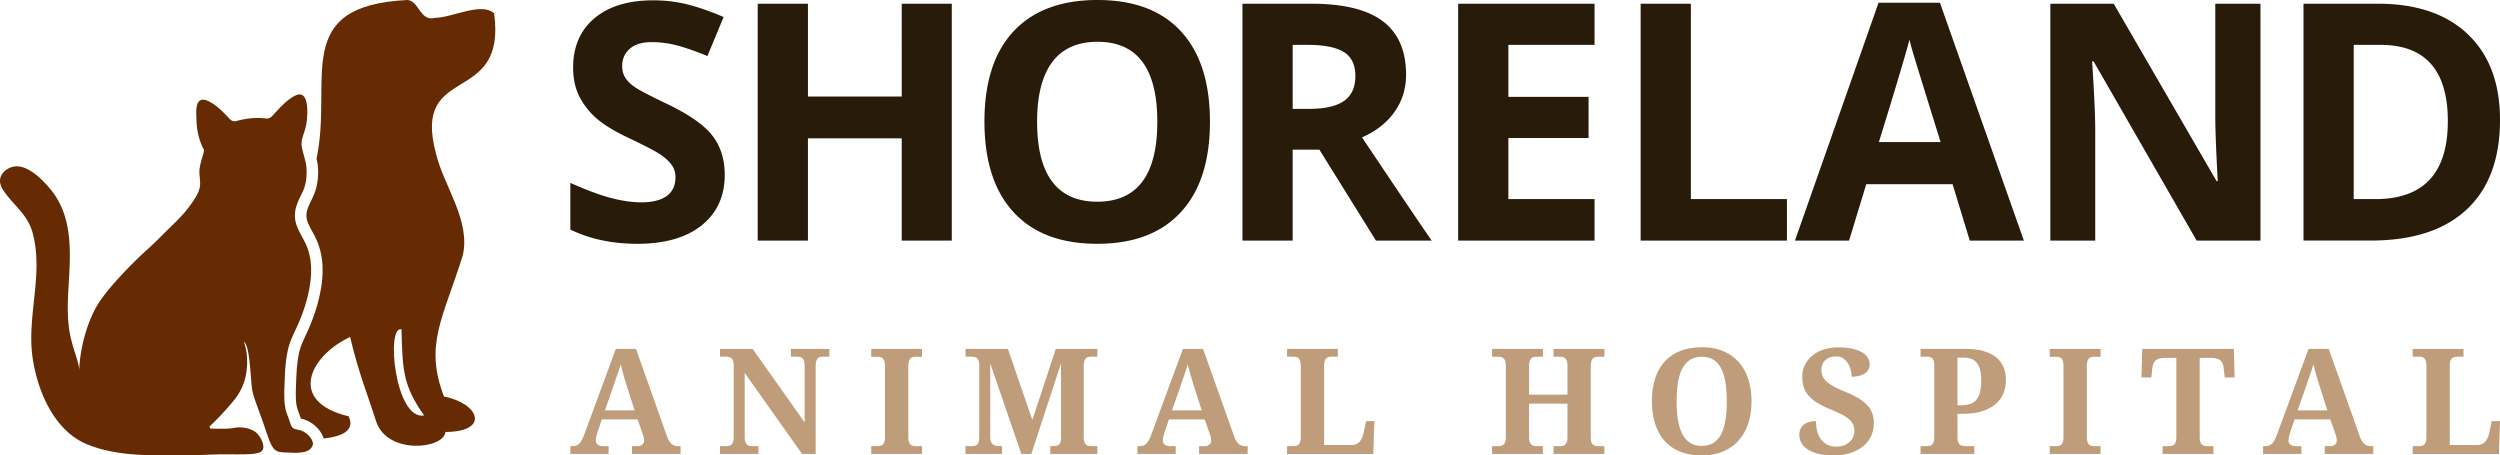
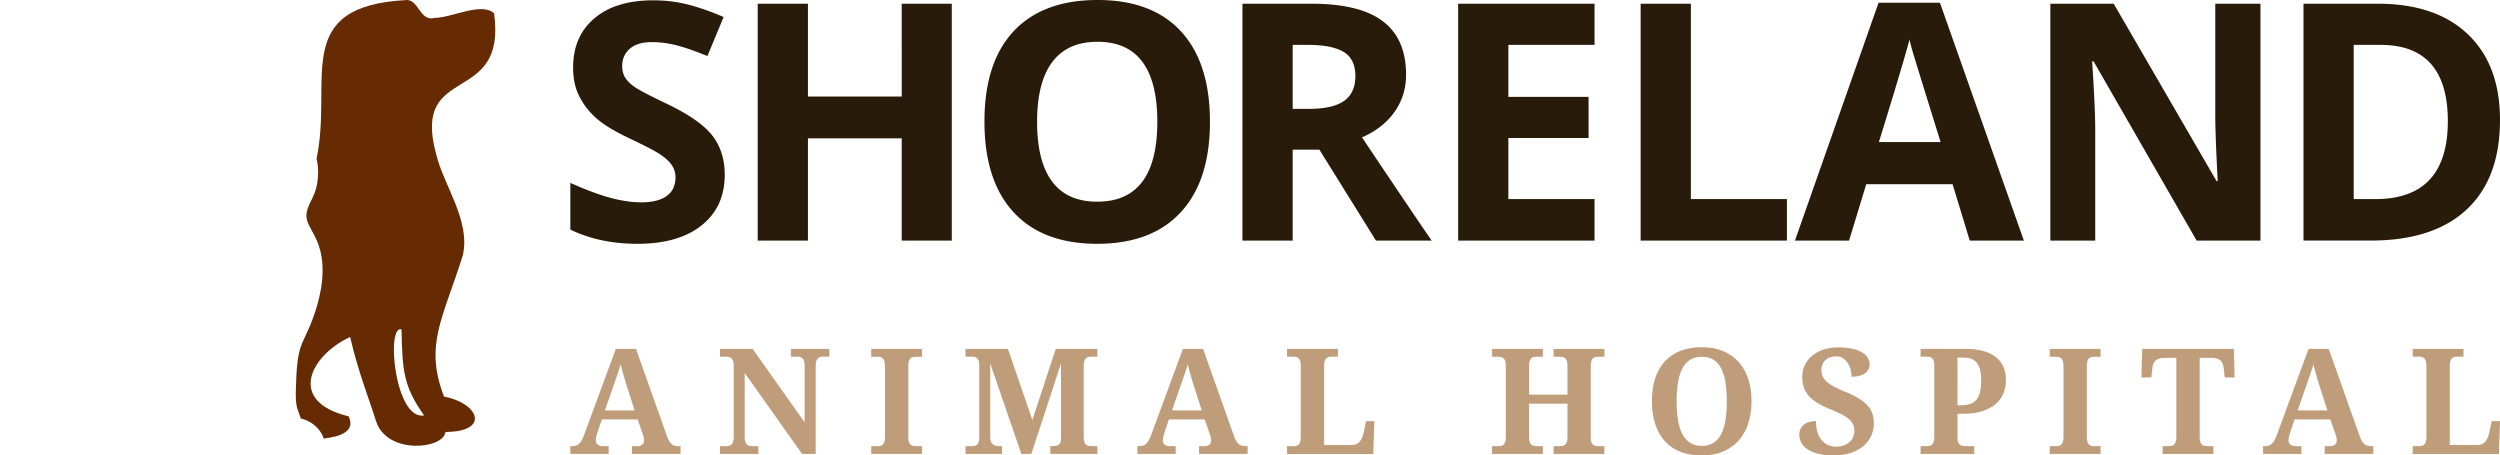
<svg xmlns="http://www.w3.org/2000/svg" id="Layer_1" x="0" y="0" version="1.1" viewBox="0 0 284.896 51.895" xml:space="preserve">
  <style>.st0{fill:#281b09}.st1{fill:#bf9d7b}.st2{fill:#662b02}</style>
  <g>
    <g>
      <path d="M82.589 19.92c0 2.437-.877 4.356-2.631 5.76-1.754 1.403-4.194 2.104-7.32 2.104-2.88 0-5.428-.542-7.643-1.625v-5.317c1.821.812 3.363 1.385 4.625 1.717 1.262.333 2.416.499 3.461.499 1.255 0 2.218-.24 2.889-.72s1.006-1.194 1.006-2.142c0-.529-.147-1-.443-1.413-.295-.412-.729-.809-1.302-1.19s-1.738-.991-3.499-1.828c-1.649-.775-2.886-1.52-3.71-2.234-.825-.714-1.483-1.544-1.976-2.492s-.736-2.055-.736-3.322c0-2.388.809-4.265 2.428-5.631C69.356.72 71.593.037 74.448.037c1.403 0 2.742.167 4.016.499 1.273.333 2.606.8 3.997 1.403l-1.846 4.449c-1.44-.591-2.63-1.003-3.572-1.237a11.511 11.511 0 00-2.78-.351c-1.083 0-1.914.252-2.492.757-.579.505-.868 1.163-.868 1.976 0 .505.117.945.351 1.32.234.375.606.739 1.117 1.089.51.351 1.72.981 3.627 1.892 2.523 1.207 4.252 2.416 5.188 3.628.936 1.212 1.403 2.698 1.403 4.458zM108.464 27.415h-5.705V15.766H92.071v11.649h-5.724V.424h5.724v10.579h10.688V.424h5.705v26.991zM137.884 13.883c0 4.468-1.108 7.901-3.323 10.301-2.216 2.4-5.391 3.6-9.526 3.6s-7.311-1.2-9.526-3.6c-2.215-2.4-3.322-5.846-3.322-10.338 0-4.492 1.11-7.922 3.332-10.292C117.74 1.185 120.924 0 125.072 0s7.32 1.194 9.517 3.582c2.197 2.387 3.295 5.821 3.295 10.301zm-19.698 0c0 3.016.572 5.286 1.717 6.812 1.145 1.526 2.854 2.289 5.132 2.289 4.566 0 6.85-3.034 6.85-9.102 0-6.08-2.271-9.12-6.812-9.12-2.277 0-3.994.766-5.15 2.298-1.159 1.534-1.737 3.808-1.737 6.823zM147.311 17.058v10.357h-5.724V.424h7.865c3.667 0 6.38.668 8.141 2.003 1.76 1.335 2.64 3.363 2.64 6.083 0 1.587-.438 3-1.311 4.237-.874 1.237-2.111 2.206-3.71 2.908 4.061 6.067 6.707 9.987 7.938 11.76h-6.35l-6.443-10.357h-3.046zm0-4.652h1.846c1.81 0 3.145-.301 4.006-.904s1.293-1.551 1.293-2.843c0-1.28-.44-2.19-1.32-2.732s-2.243-.812-4.089-.812h-1.735v7.291zM181.713 27.415h-15.545V.424h15.545v4.689h-9.821v5.926h9.138v4.689h-9.138v6.96h9.821v4.727zM186.965 27.415V.424h5.724v22.265h10.947v4.726h-16.671zM224.471 27.415l-1.957-6.424h-9.84l-1.957 6.424h-6.166L214.077.314h6.996l9.563 27.101h-6.165zm-3.323-11.225c-1.81-5.821-2.828-9.113-3.056-9.877a27.359 27.359 0 01-.489-1.809c-.405 1.576-1.568 5.471-3.489 11.686h7.034zM257.599 27.415h-7.273L238.584 6.997h-.166c.233 3.606.351 6.179.351 7.717v12.701h-5.114V.424h7.219l11.723 20.215h.13c-.185-3.508-.277-5.987-.277-7.44V.424h5.15v26.991zM284.896 13.661c0 4.443-1.264 7.846-3.793 10.209-2.529 2.363-6.182 3.544-10.957 3.544h-7.644V.424h8.475c4.405 0 7.827 1.163 10.264 3.489 2.437 2.327 3.655 5.576 3.655 9.748zm-5.945.148c0-5.797-2.56-8.695-7.68-8.695h-3.046v17.575h2.455c5.514 0 8.271-2.96 8.271-8.88z" class="st0" />
    </g>
    <g>
      <path d="M68.582 47.794l-.483 1.441a7.592 7.592 0 00-.135.479 1.998 1.998 0 00-.069.479.61.61 0 00.065.287.59.59 0 00.172.201.796.796 0 00.241.118.983.983 0 00.283.041h.704v.892h-4.364v-.892h.204c.147 0 .283-.016.405-.049a.881.881 0 00.344-.184c.107-.09.208-.214.303-.372s.192-.363.29-.614l3.635-9.858h2.301l3.504 9.874c.082.235.168.43.258.586.09.155.188.278.295.368a.97.97 0 00.34.193c.12.038.246.057.377.057h.303v.892H72.02v-.892h.655a.918.918 0 00.254-.037.691.691 0 00.234-.115.61.61 0 00.168-.2.615.615 0 00.065-.295c0-.136-.016-.267-.049-.393a3.961 3.961 0 00-.098-.327l-.589-1.678h-4.078zm2.857-3.775a49.175 49.175 0 01-.552-1.895 14.517 14.517 0 01-.152-.618c-.049.169-.106.355-.172.557-.066.202-.135.409-.209.622l-.221.639c-.074.213-.144.418-.209.614l-.991 2.833h3.39l-.884-2.752zM91.405 51.732l-6.542-9.235v7.254c0 .24.024.431.07.573.046.142.108.251.184.327s.168.127.275.151c.106.025.217.037.331.037h.704v.892h-4.38v-.892h.704c.12 0 .232-.012.336-.037a.585.585 0 00.275-.151.76.76 0 00.184-.327c.044-.142.065-.333.065-.573V41.67c0-.224-.023-.403-.069-.536a.716.716 0 00-.189-.307.63.63 0 00-.274-.144 1.45 1.45 0 00-.327-.037h-.704v-.884h3.725l5.92 8.368v-6.46c0-.224-.024-.403-.07-.536a.715.715 0 00-.188-.307.628.628 0 00-.275-.144 1.45 1.45 0 00-.327-.037h-.704v-.884h4.381v.884h-.705a1.45 1.45 0 00-.327.037.584.584 0 00-.274.152.76.76 0 00-.185.327 2.042 2.042 0 00-.065.573v9.997h-1.549zM99.285 51.732v-.892h.705c.125 0 .24-.012.343-.037.104-.024.195-.075.271-.151s.137-.185.18-.327c.043-.142.066-.333.066-.573v-8.007a2 2 0 00-.066-.573c-.043-.142-.104-.251-.18-.327s-.167-.127-.271-.151a1.46 1.46 0 00-.343-.037h-.705v-.892h5.789v.892h-.704c-.12 0-.233.012-.34.037a.56.56 0 00-.274.151.778.778 0 00-.181.327 2.042 2.042 0 00-.065.573v8.007c0 .24.022.431.065.573a.772.772 0 00.181.327.547.547 0 00.274.151c.107.025.22.037.34.037h.704v.892h-5.789zM119.692 51.732v-.892h.164c.175 0 .329-.011.463-.033.134-.022.244-.066.331-.131s.153-.159.196-.283c.043-.122.065-.285.065-.487v-8.49l-3.382 10.316h-1.138l-3.546-10.316v8.335c0 .24.029.431.087.573a.715.715 0 00.246.327.885.885 0 00.388.151c.153.025.327.037.524.037h.098v.892h-4.159v-.892h.705c.119 0 .231-.011.335-.033a.608.608 0 00.275-.135.654.654 0 00.184-.302 1.77 1.77 0 00.065-.528V41.67c0-.224-.022-.403-.065-.536a.683.683 0 00-.184-.307.628.628 0 00-.275-.144 1.488 1.488 0 00-.335-.037h-.705v-.884h4.832l2.784 8.097 2.668-8.097h4.741v.884h-.704c-.12 0-.232.013-.336.037-.103.025-.194.075-.27.152s-.137.185-.18.327a2.037 2.037 0 00-.066.573v8.015a2 2 0 00.066.573c.043.142.104.251.18.327s.167.127.27.151c.104.025.216.037.336.037h.704v.892h-5.362zM133.206 47.794l-.483 1.441a7.54 7.54 0 00-.136.479 1.998 1.998 0 00-.069.479.58.58 0 00.237.488c.07.052.151.091.241.118a.988.988 0 00.283.041h.703v.892h-4.363v-.892h.204c.148 0 .283-.016.406-.049a.881.881 0 00.344-.184c.107-.09.208-.214.303-.372s.192-.363.29-.614l3.635-9.858h2.301l3.504 9.874c.082.235.168.43.258.586.09.155.188.278.295.368a.97.97 0 00.34.193c.119.038.245.057.376.057h.303v.892h-5.535v-.892h.655a.906.906 0 00.253-.037.674.674 0 00.234-.115.61.61 0 00.168-.2.627.627 0 00.066-.295c0-.136-.016-.267-.049-.393a3.961 3.961 0 00-.098-.327l-.59-1.678h-4.076zm2.858-3.775a66.344 66.344 0 01-.373-1.244 28.966 28.966 0 01-.18-.651 14.517 14.517 0 01-.152-.618c-.048.169-.106.355-.171.557-.065.202-.135.409-.209.622l-.221.639c-.074.213-.144.418-.209.614l-.991 2.833h3.391l-.885-2.752zM146.67 51.732v-.892h.705c.125 0 .24-.012.343-.037.104-.024.195-.075.271-.151s.137-.185.18-.327c.043-.142.065-.333.065-.573v-8.015c0-.24-.022-.431-.065-.573-.043-.142-.104-.251-.18-.327s-.167-.127-.271-.152a1.515 1.515 0 00-.343-.037h-.705v-.884h5.789v.884h-.704c-.115 0-.225.013-.331.037-.107.025-.198.073-.275.144s-.138.173-.184.307c-.046.133-.07.312-.07.536v9.039h3.12c.393 0 .698-.124.917-.372.219-.249.377-.61.475-1.085l.27-1.261h.942l-.123 3.742h-9.826zM177.045 51.732v-.892h.721c.12 0 .232-.012.336-.037a.58.58 0 00.275-.151.75.75 0 00.184-.327c.043-.142.065-.333.065-.573v-3.75h-4.38v3.75c0 .24.023.431.069.573.046.142.108.251.184.327s.167.127.271.151c.103.025.215.037.335.037h.72v.892h-5.789v-.892h.705c.119 0 .231-.012.335-.037a.58.58 0 00.275-.151.75.75 0 00.184-.327c.043-.142.066-.333.066-.573v-8.073a1.7 1.7 0 00-.069-.537.722.722 0 00-.189-.307.608.608 0 00-.274-.143 1.4 1.4 0 00-.327-.037h-.705v-.892h5.789v.892h-.72c-.12 0-.232.012-.335.037-.104.024-.195.075-.271.151s-.138.185-.184.327a1.918 1.918 0 00-.069.573v3.234h4.38v-3.234c0-.24-.022-.431-.065-.573a.744.744 0 00-.184-.327.572.572 0 00-.275-.151 1.436 1.436 0 00-.336-.037h-.721v-.892h5.789v.892h-.704c-.115 0-.223.012-.327.037-.104.024-.196.075-.275.151s-.141.185-.184.327a2.037 2.037 0 00-.066.573v8.097c0 .218.023.394.069.528a.68.68 0 00.189.302.595.595 0 00.27.135c.101.022.209.033.324.033h.704v.892h-5.79zM199.599 45.73c0 .922-.124 1.763-.373 2.522a5.434 5.434 0 01-1.097 1.949c-.484.54-1.076.958-1.777 1.253s-1.507.442-2.419.442c-.956 0-1.79-.147-2.501-.442a4.668 4.668 0 01-1.773-1.253c-.469-.54-.821-1.191-1.056-1.953-.235-.761-.353-1.606-.353-2.534s.118-1.77.353-2.526c.235-.756.589-1.401 1.061-1.936a4.72 4.72 0 011.776-1.241c.713-.292 1.549-.438 2.509-.438.906 0 1.711.146 2.412.438a4.831 4.831 0 011.772 1.244 5.39 5.39 0 011.093 1.941c.249.756.373 1.601.373 2.534zm-8.532 0c0 .802.052 1.518.156 2.145.104.628.27 1.158.499 1.593.229.433.526.765.889.995.363.229.803.344 1.323.344.524 0 .967-.115 1.33-.344.363-.229.656-.561.879-.995.224-.434.386-.965.487-1.593.101-.628.152-1.343.152-2.145s-.051-1.518-.152-2.145c-.101-.628-.263-1.158-.487-1.593-.223-.433-.515-.764-.876-.99-.36-.227-.799-.34-1.319-.34-.524 0-.968.113-1.334.34-.366.226-.664.557-.893.99-.229.434-.395.965-.499 1.593a13.351 13.351 0 00-.155 2.145zM208.977 51.895c-.753 0-1.38-.071-1.882-.213-.503-.142-.905-.325-1.208-.549-.303-.224-.519-.475-.647-.753a1.968 1.968 0 01-.193-.827c0-.289.054-.532.16-.729.107-.196.249-.357.426-.483s.38-.216.606-.27c.226-.054.463-.082.708-.082 0 .48.058.902.172 1.265.115.363.273.666.475.908.202.243.443.426.724.549.281.122.589.184.921.184.327 0 .62-.046.877-.139.256-.093.475-.221.655-.385.18-.164.317-.356.409-.577.092-.222.14-.46.14-.717 0-.284-.058-.537-.172-.757a1.97 1.97 0 00-.52-.615 4.602 4.602 0 00-.876-.54 24.245 24.245 0 00-1.233-.552 9.654 9.654 0 01-1.478-.741 4.09 4.09 0 01-.97-.823 2.754 2.754 0 01-.528-.958 3.786 3.786 0 01-.16-1.13c0-.513.104-.977.311-1.392s.494-.77.859-1.064a3.95 3.95 0 011.302-.68 5.429 5.429 0 011.637-.237c.616 0 1.149.051 1.597.152.447.101.817.238 1.109.413.292.175.51.38.651.618.142.237.213.492.213.765 0 .196-.042.38-.127.549a1.243 1.243 0 01-.384.442c-.172.126-.388.224-.647.295s-.56.108-.904.108a3.41 3.41 0 00-.094-.758 2.56 2.56 0 00-.306-.753 1.88 1.88 0 00-.553-.577c-.226-.153-.501-.229-.823-.229-.224 0-.437.033-.64.098a1.493 1.493 0 00-.528.295c-.15.131-.269.293-.356.487a1.614 1.614 0 00-.131.667c0 .235.039.456.116.663.076.208.217.411.421.61.205.199.486.399.844.598.357.199.82.413 1.388.642.572.235 1.061.475 1.465.72.404.246.736.509.995.79s.447.589.564.926c.118.335.176.708.176 1.117 0 .54-.107 1.035-.319 1.486-.214.45-.519.836-.917 1.158-.399.322-.878.573-1.437.753s-1.189.272-1.888.272zM228.59 43.315c0 .502-.087.985-.262 1.449a3.118 3.118 0 01-.851 1.228c-.393.355-.903.637-1.531.847-.628.21-1.395.315-2.301.315h-.572v2.685c0 .218.024.394.073.528a.688.688 0 00.197.302.626.626 0 00.287.135c.109.022.221.033.335.033h1.023v.892h-6.124v-.892h.705c.125 0 .24-.012.343-.037.104-.024.195-.075.271-.151s.137-.185.18-.327c.043-.142.065-.333.065-.573v-8.081c0-.224-.022-.403-.065-.536a.683.683 0 00-.184-.307.634.634 0 00-.275-.144 1.488 1.488 0 00-.335-.037h-.705v-.884h5.15c.775 0 1.45.082 2.022.246.574.164 1.05.4 1.429.708.38.309.662.681.848 1.118.185.438.277.932.277 1.483zm-5.517 2.866h.408c.415 0 .768-.052 1.057-.156s.525-.267.708-.491.317-.513.402-.868a5.6 5.6 0 00.126-1.285c0-.447-.037-.837-.11-1.166a2.137 2.137 0 00-.353-.819 1.467 1.467 0 00-.63-.484c-.259-.106-.578-.159-.954-.159h-.655v5.428zM233.588 51.732v-.892h.705c.125 0 .24-.012.343-.037.104-.024.195-.075.271-.151s.137-.185.18-.327c.043-.142.065-.333.065-.573v-8.007c0-.24-.022-.431-.065-.573-.043-.142-.104-.251-.18-.327s-.167-.127-.271-.151a1.46 1.46 0 00-.343-.037h-.705v-.892h5.789v.892h-.704c-.12 0-.233.012-.34.037a.56.56 0 00-.274.151.778.778 0 00-.181.327 2.037 2.037 0 00-.066.573v8.007a2 2 0 00.066.573.772.772 0 00.181.327.547.547 0 00.274.151c.107.025.22.037.34.037h.704v.892h-5.789zM250.673 49.75c0 .24.021.431.066.573a.744.744 0 00.184.327c.079.077.17.127.275.151.103.025.215.037.335.037h.704v.892h-5.788v-.892h.703c.126 0 .241-.012.345-.037.103-.024.194-.075.27-.151s.137-.185.18-.327c.043-.142.066-.333.066-.573v-8.965h-1.343c-.251 0-.461.027-.631.082a1.05 1.05 0 00-.413.234.936.936 0 00-.237.372 2.323 2.323 0 00-.111.499l-.115 1.04h-1.13l.091-3.25h10.447l.081 3.25h-1.121l-.123-1.04a2.266 2.266 0 00-.11-.499.92.92 0 00-.238-.372 1.067 1.067 0 00-.413-.234 2.103 2.103 0 00-.63-.082h-1.343v8.965zM261.483 47.794L261 49.235a7.54 7.54 0 00-.136.479 1.998 1.998 0 00-.069.479.58.58 0 00.237.488c.07.052.151.091.241.118a.988.988 0 00.283.041h.703v.892h-4.363v-.892h.204c.148 0 .283-.016.406-.049a.881.881 0 00.344-.184c.107-.09.208-.214.303-.372s.192-.363.29-.614l3.635-9.858h2.301l3.504 9.874c.082.235.168.43.258.586.09.155.188.278.295.368a.97.97 0 00.34.193c.119.038.245.057.376.057h.303v.892h-5.535v-.892h.655a.906.906 0 00.253-.037.674.674 0 00.234-.115.61.61 0 00.168-.2.627.627 0 00.065-.295c0-.136-.016-.267-.049-.393a3.961 3.961 0 00-.098-.327l-.59-1.678h-4.075zm2.858-3.775a66.344 66.344 0 01-.373-1.244 28.966 28.966 0 01-.18-.651 14.517 14.517 0 01-.152-.618c-.048.169-.106.355-.171.557-.065.202-.135.409-.209.622l-.221.639c-.074.213-.144.418-.209.614l-.991 2.833h3.391l-.885-2.752zM274.947 51.732v-.892h.705c.125 0 .24-.012.343-.037a.554.554 0 00.271-.151.777.777 0 00.18-.327c.043-.142.065-.333.065-.573v-8.015c0-.24-.022-.431-.065-.573a.77.77 0 00-.18-.327.556.556 0 00-.271-.152 1.515 1.515 0 00-.343-.037h-.705v-.884h5.789v.884h-.704c-.115 0-.225.013-.331.037a.598.598 0 00-.275.144.74.74 0 00-.184.307c-.046.133-.07.312-.07.536v9.039h3.12c.393 0 .698-.124.917-.372.219-.249.377-.61.475-1.085l.27-1.261h.942l-.123 3.742h-9.826z" class="st1" />
    </g>
    <g>
      <path d="M56.309 1.513c-1.487-1.312-4.757.507-6.777.525C47.896 2.484 47.747.114 46.444 0c-13.397.638-8.465 9.147-10.372 18.067.07.289.131.603.157.936.096 1.251-.096 2.449-.542 3.376l-.157.341c-.341.682-.603 1.224-.612 1.836-.009.577.28 1.111.647 1.784.157.28.306.56.446.857.49 1.041.752 2.256.752 3.533.018 2.816-1.067 5.597-1.705 7.005l-.21.446c-.297.638-.577 1.242-.726 1.854-.297 1.224-.341 2.475-.385 3.795l-.009.184c-.035.988-.07 2.02.236 2.781.131.35.227.63.306.848 0 .018.009.044.018.061.944.175 1.863.84 2.361 1.714.105.184.184.376.236.56 1.994-.227 3.647-.874 2.842-2.536-7.022-1.679-4.416-6.9.175-9.042.944 4.058 2.046 6.716 2.947 9.576 1.233 3.892 7.731 3.209 7.914 1.251 5.107-.026 3.848-3.262-.166-4.04-2.265-5.903-.114-8.876 2.143-16.082.927-3.961-2.204-7.993-3.052-11.596-2.815-10.461 8.098-5.24 6.621-15.996zm-10.556 36.02c.114 4.635.175 6.428 2.58 9.812-3.34.586-4.363-10.336-2.58-9.812z" class="st2" />
-       <path d="M34.025 48.988c-.961-.16-.748-.374-1.282-1.709-.426-1.066-.358-2.348-.318-3.473.048-1.382.094-2.722.42-4.076.216-.899.636-1.705 1.02-2.545.885-1.937 1.6-4.316 1.59-6.454-.005-1.02-.198-2.055-.633-2.982-.499-1.062-1.235-1.985-1.213-3.221.018-1.027.471-1.814.9-2.712.389-.816.482-1.825.412-2.715-.063-.809-.38-1.542-.52-2.334-.182-1.029.42-1.628.564-3.044.09-.877.267-3.672-1.399-2.792-1.008.533-1.825 1.523-2.597 2.341a.757.757 0 01-.64.229c-1.117-.134-2.247-.029-3.39.293a.724.724 0 01-.724-.195c-.706-.748-1.509-1.629-2.456-2.069-1.618-.752-1.398 1.206-1.368 2.187.063 2.046.765 3.14.845 3.366.08.225-.419 1.299-.502 2.272-.055.646.155 1.323.038 1.957-.148.802-.763 1.637-1.238 2.278-.774 1.044-1.773 1.947-2.694 2.861-.729.723-1.456 1.455-2.223 2.137-.961.854-4.539 4.326-5.714 6.515-1.175 2.189-1.822 4.966-1.875 7.156.013-.517-.263-1.375-.422-1.87-.285-.887-.555-1.777-.699-2.699-.297-1.901-.167-3.836-.052-5.747.22-3.684.326-7.545-2.2-10.49-.858-1.001-2.238-2.417-3.64-2.495-.811-.045-1.704.484-1.951 1.241-.151.464-.013.979.253 1.393 1.136 1.772 2.8 2.757 3.393 4.913 1.296 4.712-.688 9.518.008 14.278.549 3.754 2.429 8.26 6.131 9.817 3.504 1.474 7.538 1.278 11.281 1.293 1.44.006 2.881-.116 4.321-.119.736-.001 1.473.013 2.209.001.548-.009 1.374-.02 1.893-.202 1.021-.358.102-1.957-.433-2.336-.707-.5-1.68-.63-2.517-.463-.572.114-1.851.093-2.536.071a.183.183 0 01-.118-.317c.492-.453 1.484-1.422 2.708-2.905 1.13-1.37 1.583-3.013 1.497-4.777a6.533 6.533 0 00-.159-1.223c-.054-.222-.159-.461-.173-.688.075.076.127.185.181.28.481.854.572 4.059.716 5.073.144 1.015.769 2.35 1.623 4.913.855 2.563 1.068 2.296 2.83 2.386 1.762.09 2.243-.304 2.457-.838.211-.533-.643-1.601-1.604-1.761z" class="st2" />
    </g>
  </g>
</svg>